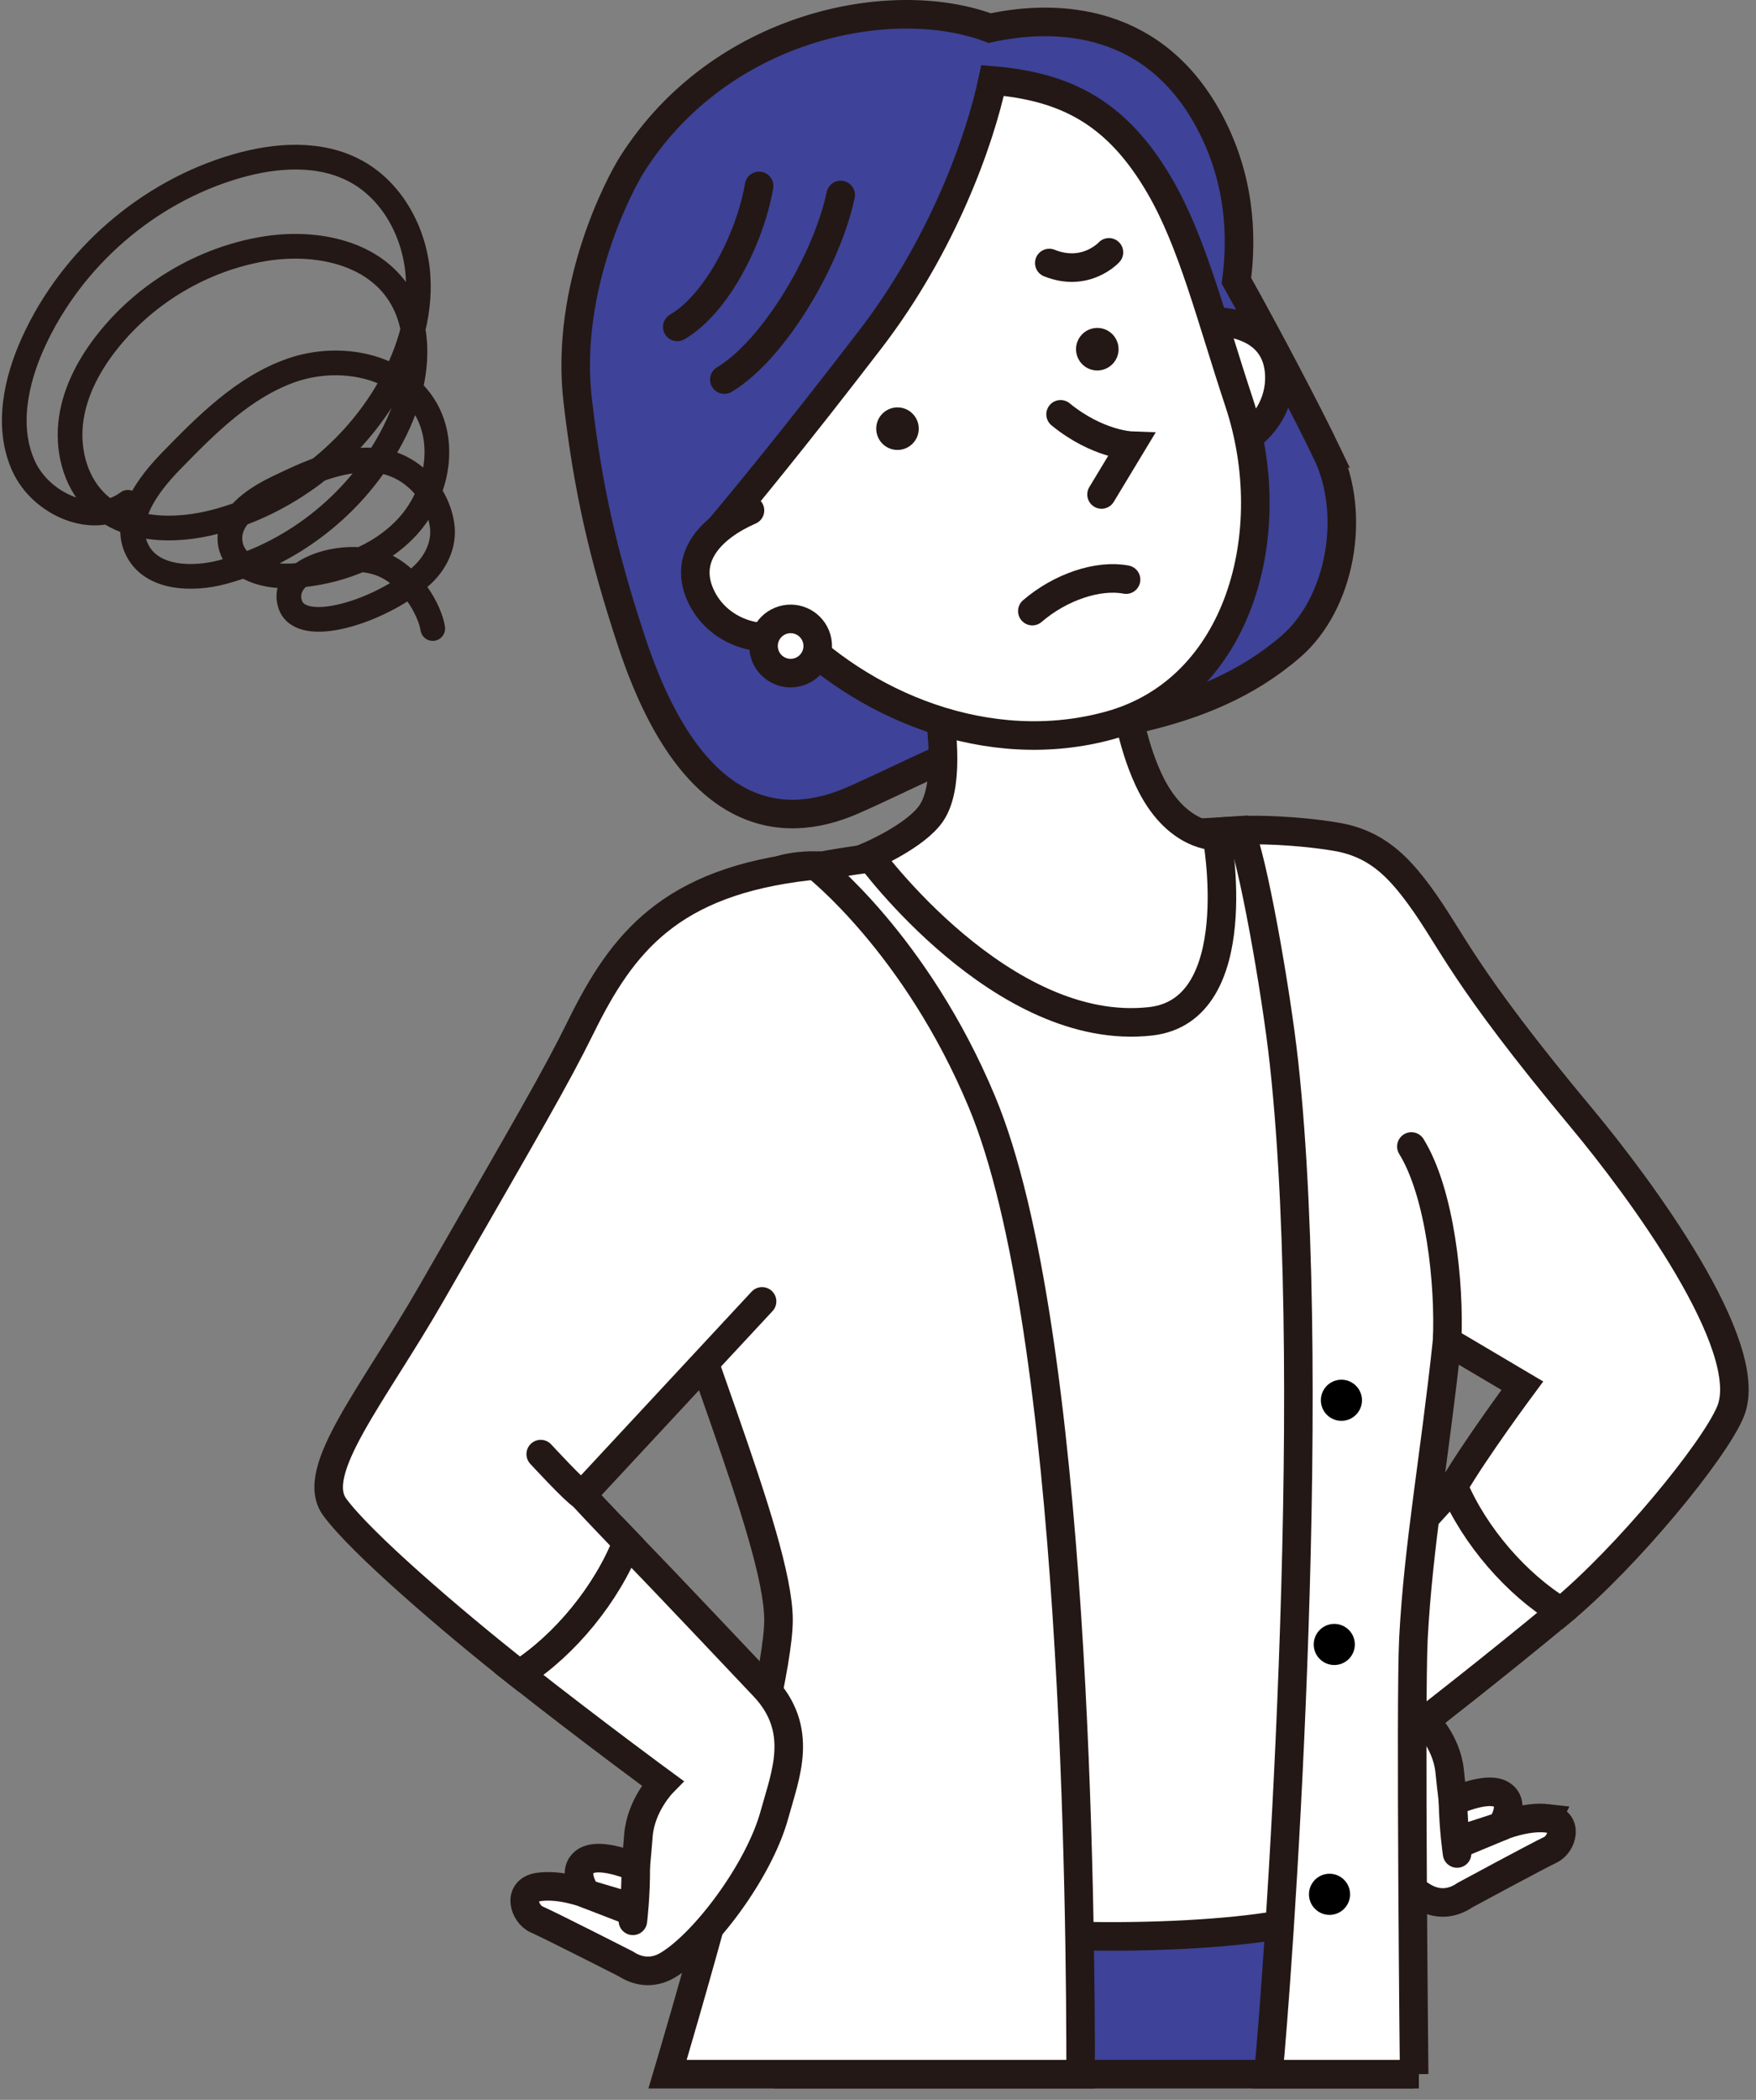
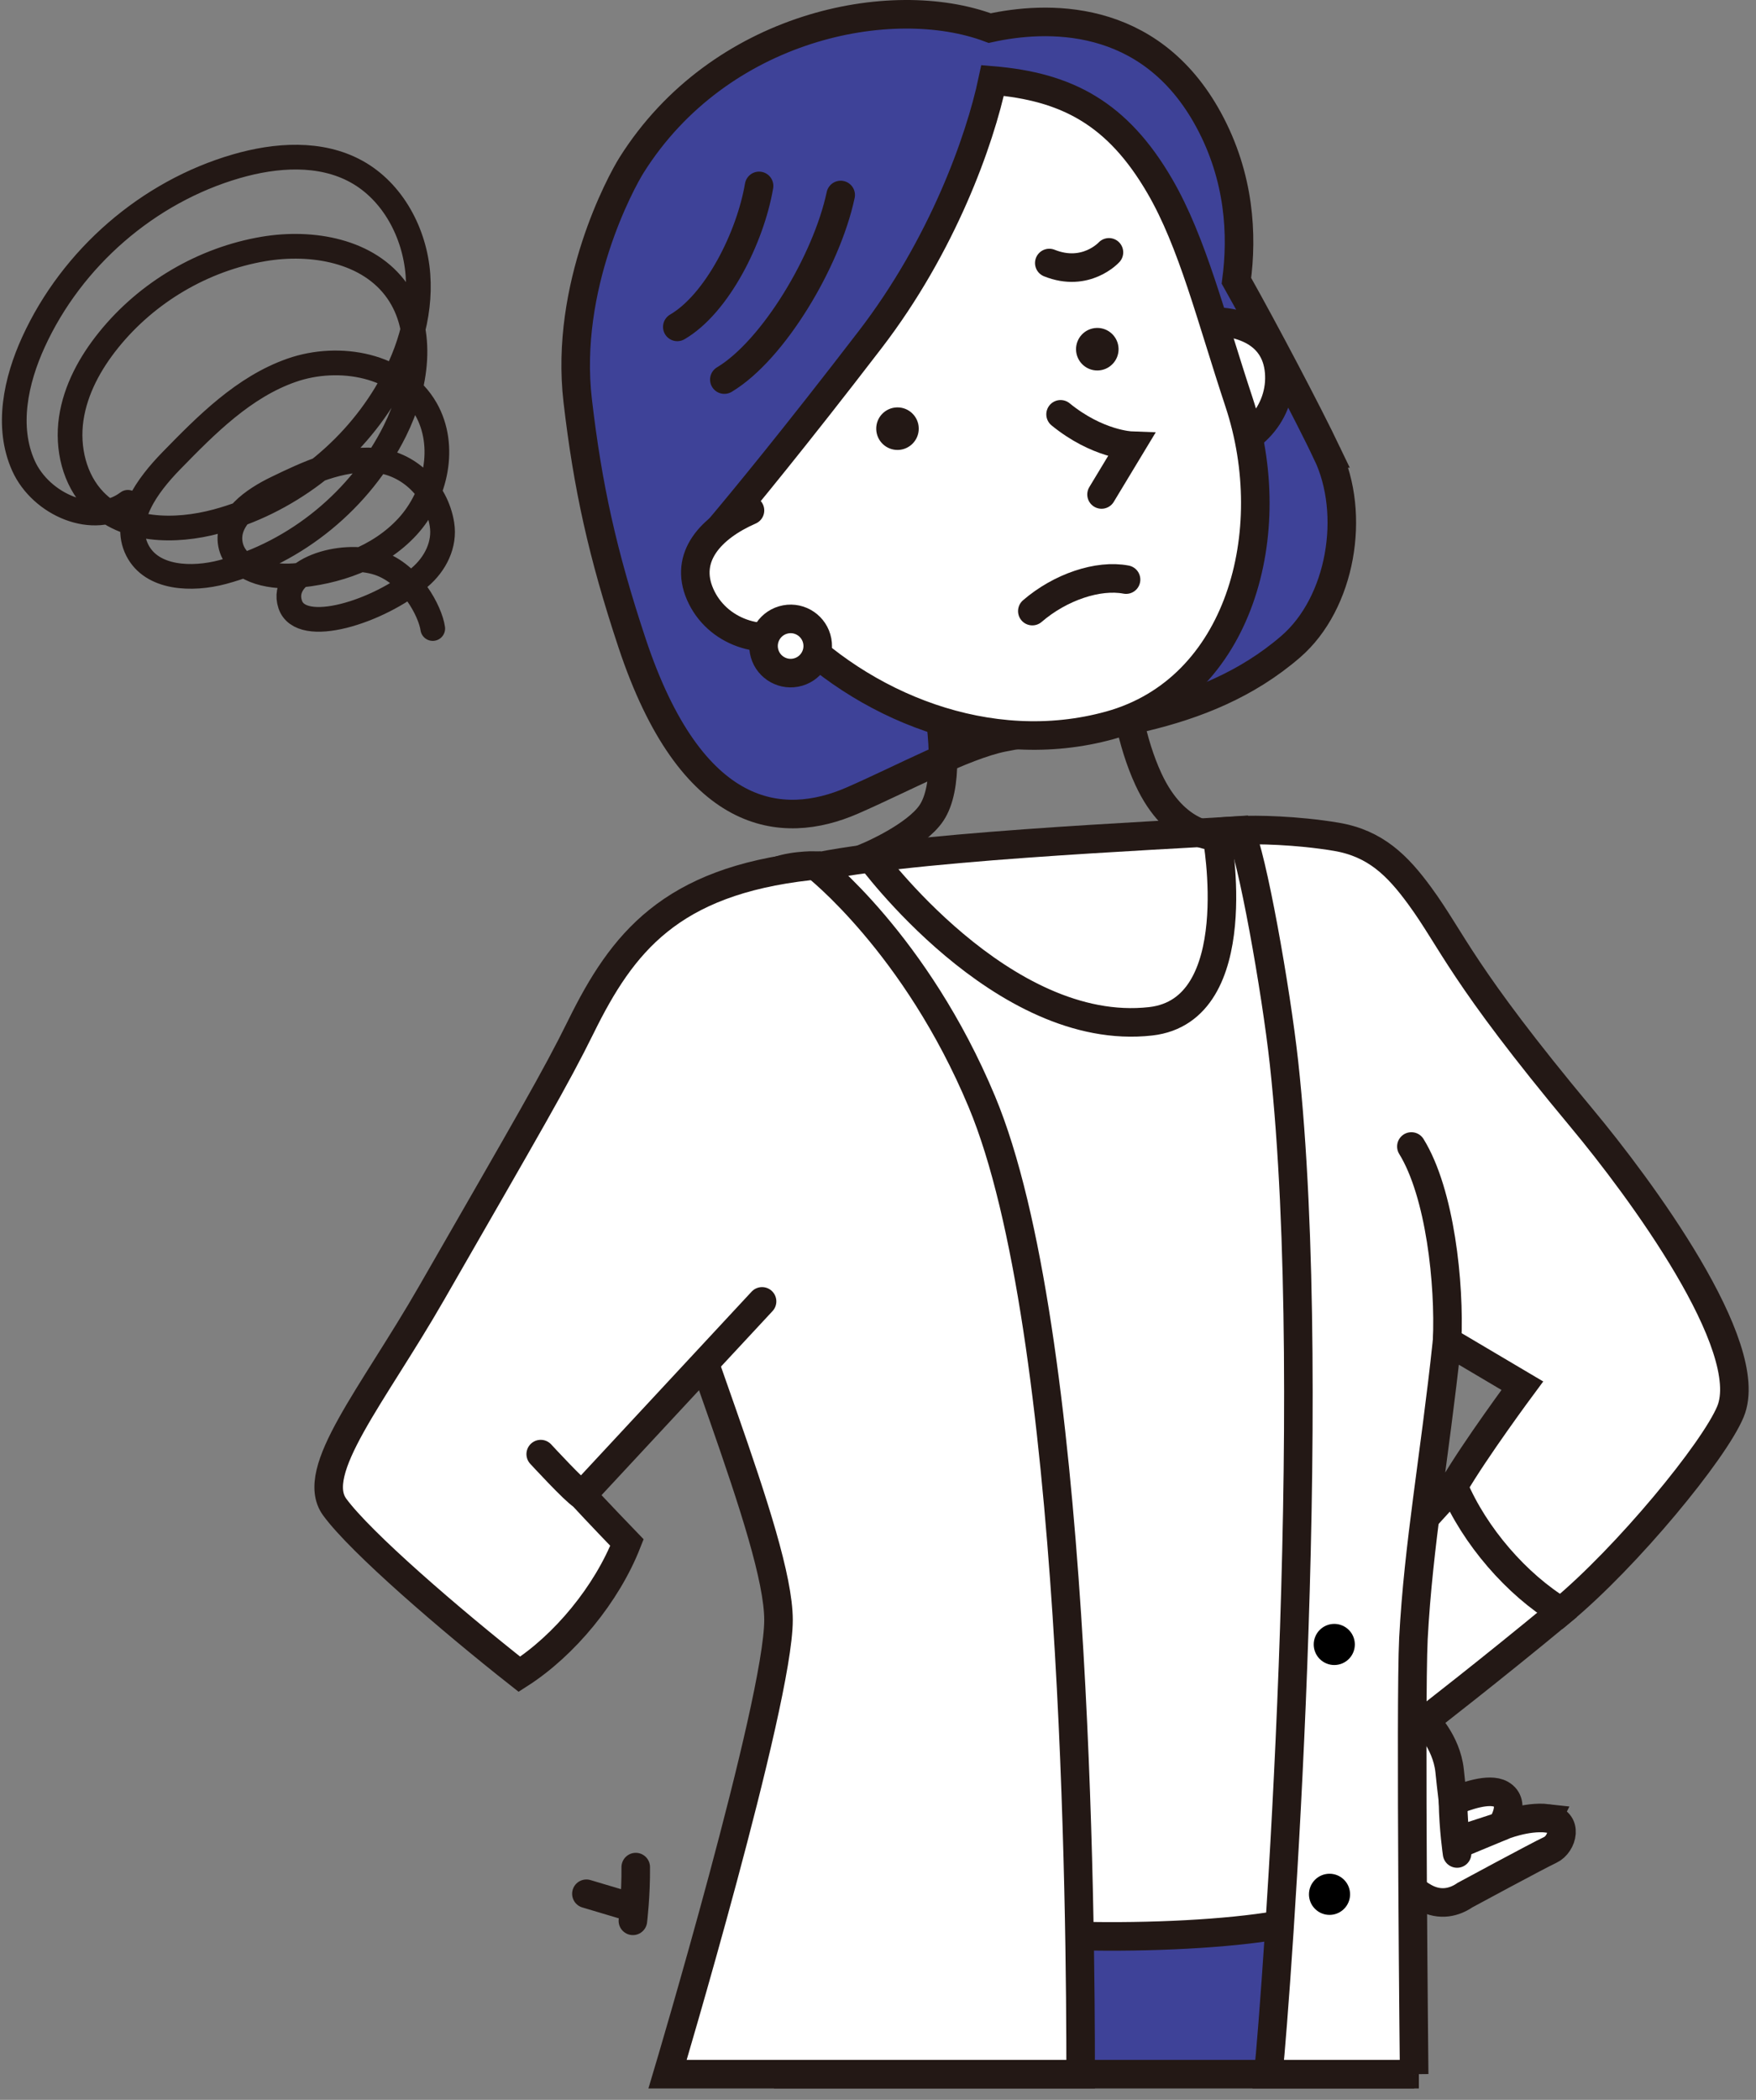
<svg xmlns="http://www.w3.org/2000/svg" fill="none" height="100%" overflow="visible" preserveAspectRatio="none" style="display: block;" viewBox="0 0 123 147" width="100%">
  <rect x="0" y="0" width="123" height="147" fill="#808080" stroke="none" />
  <g id="Illustration Container">
    <g id="Group">
      <g id="Group_2">
        <path d="M92.959 31.74C91.607 28.913 88.6 23.204 86.606 19.656C87.033 16.459 86.842 12.408 84.657 8.389C80.496 0.737 73.16 1.127 69.326 1.967C62.437 -0.616 50.402 1.777 44.241 11.554C43.491 12.745 39.531 20.033 40.466 28.054C41.162 34.027 42.197 38.769 44.272 45.013C48.432 57.532 54.782 58.186 59.706 56.039C63.167 54.53 67.512 52.186 70.217 51.637C74.207 50.829 75.577 51.286 80.097 50.209C83.753 49.338 87.329 47.931 90.412 45.266C93.934 42.221 94.999 36.008 92.958 31.74H92.959Z" fill="#3E4298" id="Vector" stroke="#231815" stroke-linecap="round" stroke-width="2" />
        <path d="M98.385 123.48H55.216V145.203H98.385V123.48Z" fill="#3E4298" id="Vector_2" stroke="#231815" stroke-linecap="round" stroke-width="2" />
        <g id="Group_3">
          <path d="M108.397 127.293C106.894 127.119 105.174 127.837 105.174 127.837C105.174 127.837 106.259 126.235 105.13 125.601C104.309 125.14 102.629 125.746 101.775 126.11C101.672 125.242 101.593 124.463 101.538 123.951C101.317 121.904 99.818 120.452 99.818 120.452C99.818 120.452 104.404 116.91 109.35 112.813C108.677 109.416 106.282 105.663 101.816 104.051C98.839 107.291 94.303 112.347 92.765 114.054C90.044 117.076 91.456 120.111 92.256 122.779C93.391 126.56 97.226 131.397 99.764 132.824C100.9 133.462 101.919 133.146 102.617 132.665C102.617 132.665 107.736 129.898 108.589 129.501C109.44 129.105 109.899 127.468 108.396 127.295L108.397 127.293Z" fill="white" id="Vector_3" stroke="#231815" stroke-linecap="round" stroke-width="2" />
          <g id="Vector_4">
            <path d="M101.776 126.11C101.805 128.023 102.062 129.752 102.062 129.752Z" fill="white" />
            <path d="M101.776 126.11C101.805 128.023 102.062 129.752 102.062 129.752" stroke="#231815" stroke-linecap="round" stroke-width="2" />
          </g>
          <path d="M102.262 128.786L105.176 127.837" id="Vector_5" stroke="#231815" stroke-linecap="round" stroke-width="2" />
        </g>
        <path d="M65.178 134.548C65.44 131.127 65.942 113.078 65.612 108.086C64.123 85.578 60.08 71.868 55.994 60.956C62.494 59.279 81.423 58.493 86.846 58.131C95.117 72.968 92.989 100.096 92.989 100.096C92.989 100.096 90.826 124.457 91.743 134.271C86.8 135.762 72.558 136.088 65.178 134.548Z" fill="white" id="Vector_6" stroke="#231815" stroke-linecap="round" stroke-width="2" />
        <g id="Vector_7">
-           <path d="M64.123 42.399C64.123 42.399 67.584 53.404 65.246 56.911C64.17 58.525 60.897 59.918 60.897 59.918C60.897 59.918 70.204 72.67 80.599 71.496C87.503 70.717 85.236 58.534 85.236 58.534C85.236 58.534 82.35 58.678 80.44 54.545C78.049 49.369 78.412 42.128 78.412 42.128" fill="white" />
          <path d="M64.123 42.399C64.123 42.399 67.584 53.404 65.246 56.911C64.17 58.525 60.897 59.918 60.897 59.918C60.897 59.918 70.204 72.67 80.599 71.496C87.503 70.717 85.236 58.534 85.236 58.534C85.236 58.534 82.35 58.678 80.44 54.545C78.049 49.369 78.412 42.128 78.412 42.128" stroke="#231815" stroke-linecap="round" stroke-width="2" />
        </g>
        <path d="M99.055 145.203C99.055 145.203 98.78 119.218 99.004 114.707C99.353 108.122 100.472 102.16 101.363 93.888L106.632 97.005C106.632 97.005 103.321 101.467 101.819 104.053C103.281 107.515 106.229 110.925 109.353 112.814C113.966 108.993 120.071 101.575 121.211 98.82C123.094 94.27 114.834 83.123 110.808 78.294C102.328 68.125 101.766 65.879 99.438 62.702C97.891 60.593 96.348 59.038 93.585 58.576C90.822 58.114 87.926 58.06 86.849 58.132C87.7 59.856 89.378 69.283 89.939 74.408C92.52 98.021 89.394 139.854 88.84 145.203H99.058H99.055Z" fill="white" id="Vector_8" stroke="#231815" stroke-linecap="round" stroke-width="2" />
        <path d="M46.76 145.203C46.76 145.203 54.531 119.169 54.531 113.412C54.531 107.655 47.495 92.034 44.6 80.453C43.706 76.876 50.913 62.968 53.988 61.188C55.099 60.544 57.123 60.591 57.123 60.591C57.123 60.591 64.153 66.05 68.777 77.129C75.419 93.041 75.695 134.318 75.695 145.203H46.761H46.76Z" fill="white" id="Vector_9" stroke="#231815" stroke-linecap="round" stroke-width="2" />
        <g id="Vector_10">
          <path d="M53.379 91.103L40.767 104.67C40.767 104.67 42.087 106.092 43.916 107.986C42.5 111.59 39.552 115.179 36.383 117.205C31.533 113.388 25.258 107.979 23.444 105.501C21.611 102.995 26.096 97.715 30.23 90.519C37.028 78.69 38.917 75.475 40.692 71.874C43.586 66 46.95 61.71 56.672 60.623" fill="white" />
          <path d="M53.379 91.103L40.767 104.67C40.767 104.67 42.087 106.092 43.916 107.986C42.5 111.59 39.552 115.179 36.383 117.205C31.533 113.388 25.258 107.979 23.444 105.501C21.611 102.995 26.096 97.715 30.23 90.519C37.028 78.69 38.917 75.475 40.692 71.874C43.586 66 46.95 61.71 56.672 60.623" stroke="#231815" stroke-linecap="round" stroke-width="2" />
        </g>
        <g id="Vector_11">
-           <path d="M40.767 104.67C40.295 104.422 37.875 101.795 37.875 101.795Z" fill="#3E4298" />
+           <path d="M40.767 104.67Z" fill="#3E4298" />
          <path d="M40.767 104.67C40.295 104.422 37.875 101.795 37.875 101.795" stroke="#231815" stroke-linecap="round" stroke-width="2" />
        </g>
        <g id="Group_4">
-           <path d="M37.741 132.095C39.286 131.876 41.075 132.572 41.075 132.572C41.075 132.572 39.917 130.951 41.062 130.268C41.896 129.772 43.642 130.353 44.531 130.705C44.614 129.808 44.675 129.003 44.72 128.475C44.894 126.361 46.401 124.826 46.401 124.826C46.401 124.826 41.585 121.296 36.384 117.205C39.552 115.179 42.502 111.589 43.918 107.986C47.068 111.247 51.872 116.337 53.499 118.055C56.381 121.098 55.004 124.259 54.248 127.028C53.177 130.952 49.352 136.034 46.774 137.569C45.621 138.256 44.562 137.956 43.832 137.478C43.832 137.478 38.487 134.759 37.599 134.374C36.712 133.987 36.197 132.314 37.741 132.095Z" fill="white" id="Vector_12" stroke="#231815" stroke-linecap="round" stroke-width="2" />
          <g id="Vector_13">
-             <path d="M44.531 130.706C44.55 132.676 44.331 134.466 44.331 134.466Z" fill="white" />
            <path d="M44.531 130.706C44.55 132.676 44.331 134.466 44.331 134.466" stroke="#231815" stroke-linecap="round" stroke-width="2" />
          </g>
          <path d="M44.1 133.474L41.075 132.572" id="Vector_14" stroke="#231815" stroke-linecap="round" stroke-width="2" />
        </g>
        <g id="Vector_15">
          <path d="M101.363 93.887C101.547 89.855 100.874 83.522 98.861 80.26Z" fill="white" />
          <path d="M101.363 93.887C101.547 89.855 100.874 83.522 98.861 80.26" stroke="#231815" stroke-linecap="round" stroke-width="2" />
        </g>
-         <path d="M95.115 98.885C95.59 98.248 95.458 97.346 94.82 96.871C94.182 96.396 93.28 96.528 92.805 97.166C92.331 97.804 92.463 98.706 93.101 99.181C93.739 99.655 94.64 99.523 95.115 98.885Z" fill="black" id="Vector_16" />
        <path d="M94.792 115.667C95.094 114.932 94.743 114.091 94.007 113.789C93.272 113.486 92.431 113.837 92.129 114.573C91.826 115.308 92.177 116.149 92.913 116.451C93.648 116.754 94.489 116.403 94.792 115.667Z" fill="black" id="Vector_17" />
        <path d="M94.145 133.629C94.707 133.067 94.707 132.156 94.145 131.593C93.583 131.031 92.671 131.031 92.109 131.593C91.547 132.156 91.547 133.067 92.109 133.629C92.671 134.192 93.583 134.192 94.145 133.629Z" fill="black" id="Vector_18" />
        <g id="Vector_19">
          <path d="M83.713 22.536C86.709 22.267 89.344 23.172 89.597 26.006C89.851 28.839 87.629 31.355 84.632 31.624" fill="white" />
          <path d="M83.713 22.536C86.709 22.267 89.344 23.172 89.597 26.006C89.851 28.839 87.629 31.355 84.632 31.624" stroke="#231815" stroke-linecap="round" stroke-width="2" />
        </g>
        <path d="M86.79 28.161C84.81 22.187 83.53 16.964 81.239 13.03C78.268 7.924 74.725 6.069 69.527 5.633C68.631 9.858 66.014 17.182 60.958 23.764C55.66 30.662 52.047 35.04 50.366 37.036C51.766 39.663 53.363 41.998 54.844 43.577C60.343 49.431 69.257 53.12 77.741 50.775C86.853 48.256 89.803 37.247 86.79 28.161Z" fill="white" id="Vector_20" stroke="#231815" stroke-linecap="round" stroke-width="2" />
        <path d="M58.886 13.651C57.898 18.299 54.148 24.531 50.737 26.573" id="Vector_21" stroke="#231815" stroke-linecap="round" stroke-width="2" />
        <path d="M53.17 13.015C52.553 16.627 50.231 21.259 47.442 22.885" id="Vector_22" stroke="#231815" stroke-linecap="round" stroke-width="2" />
        <g id="Vector_23">
          <path d="M74.289 29.005C76.871 31.111 79.222 31.198 79.222 31.198L77.158 34.615" fill="white" />
          <path d="M74.289 29.005C76.871 31.111 79.222 31.198 79.222 31.198L77.158 34.615" stroke="#231815" stroke-linecap="round" stroke-width="2" />
        </g>
        <g id="Vector_24">
          <path d="M52.533 35.733C49.778 36.939 47.903 38.999 49.043 41.607C50.183 44.214 53.342 45.35 56.098 44.145" fill="white" />
          <path d="M52.533 35.733C49.778 36.939 47.903 38.999 49.043 41.607C50.183 44.214 53.342 45.35 56.098 44.145" stroke="#231815" stroke-linecap="round" stroke-width="2" />
        </g>
        <path d="M61.376 30.048C61.399 30.871 62.082 31.52 62.905 31.498C63.727 31.475 64.376 30.792 64.354 29.969C64.332 29.147 63.648 28.498 62.826 28.52C62.003 28.542 61.354 29.226 61.376 30.048Z" fill="#231815" id="Vector_25" />
        <path d="M75.372 24.486C75.394 25.308 76.078 25.957 76.9 25.935C77.723 25.913 78.372 25.229 78.35 24.407C78.327 23.584 77.644 22.935 76.821 22.957C75.999 22.979 75.35 23.663 75.372 24.486Z" fill="#231815" id="Vector_26" />
        <g id="Vector_27">
          <path d="M78.875 40.575C76.928 40.203 74.268 41.091 72.31 42.78Z" fill="white" />
          <path d="M78.875 40.575C76.928 40.203 74.268 41.091 72.31 42.78" stroke="#231815" stroke-linecap="round" stroke-width="2" />
        </g>
        <path d="M77.677 17.666C77.677 17.666 76.062 19.442 73.498 18.413" id="Vector_28" stroke="#231815" stroke-linecap="round" stroke-width="2" />
        <path d="M53.515 45.575C53.709 46.604 54.701 47.282 55.732 47.088C56.761 46.894 57.439 45.902 57.245 44.872C57.051 43.843 56.059 43.164 55.029 43.359C53.999 43.553 53.321 44.544 53.515 45.575Z" fill="white" id="Vector_29" stroke="#231815" stroke-linecap="round" stroke-width="2" />
      </g>
    </g>
    <path d="M8.955 35.164C6.582 36.953 2.862 35.325 1.641 32.6C0.419 29.875 1.105 26.649 2.348 23.936C5.049 18.038 10.373 13.43 16.554 11.639C19.323 10.837 22.439 10.616 24.967 12.01C27.516 13.414 29.057 16.315 29.275 19.239C29.494 22.164 28.522 25.084 27.008 27.586C24.378 31.929 20.05 35.192 15.18 36.5C12.25 37.288 8.75 37.238 6.631 35.05C5.204 33.577 4.691 31.358 4.988 29.318C5.286 27.279 6.313 25.407 7.602 23.809C10.303 20.454 14.241 18.14 18.464 17.428C21.863 16.855 25.823 17.537 27.821 20.374C29.79 23.169 29.186 27.095 27.661 30.161C25.266 34.973 20.763 38.665 15.609 40.043C13.451 40.62 10.635 40.524 9.617 38.517C8.537 36.386 10.327 33.973 11.989 32.267C14.472 29.719 17.079 27.09 20.424 25.921C23.767 24.752 28.067 25.539 29.835 28.636C31.306 31.215 30.544 34.69 28.54 36.871C26.535 39.052 23.541 40.081 20.604 40.302C18.792 40.438 16.484 39.907 16.143 38.105C15.798 36.291 17.736 34.959 19.385 34.163C21.548 33.118 23.836 32.048 26.227 32.218C28.619 32.388 30.576 34.318 30.958 36.709C31.181 38.109 30.499 39.488 29.383 40.427C26.523 42.835 21.071 44.564 20.326 42.308C19.533 39.907 23.922 38.548 26.529 39.425C28.782 40.181 30.143 42.806 30.312 44" id="Vector_30" stroke="#231815" stroke-linecap="round" stroke-width="1.73" />
  </g>
</svg>